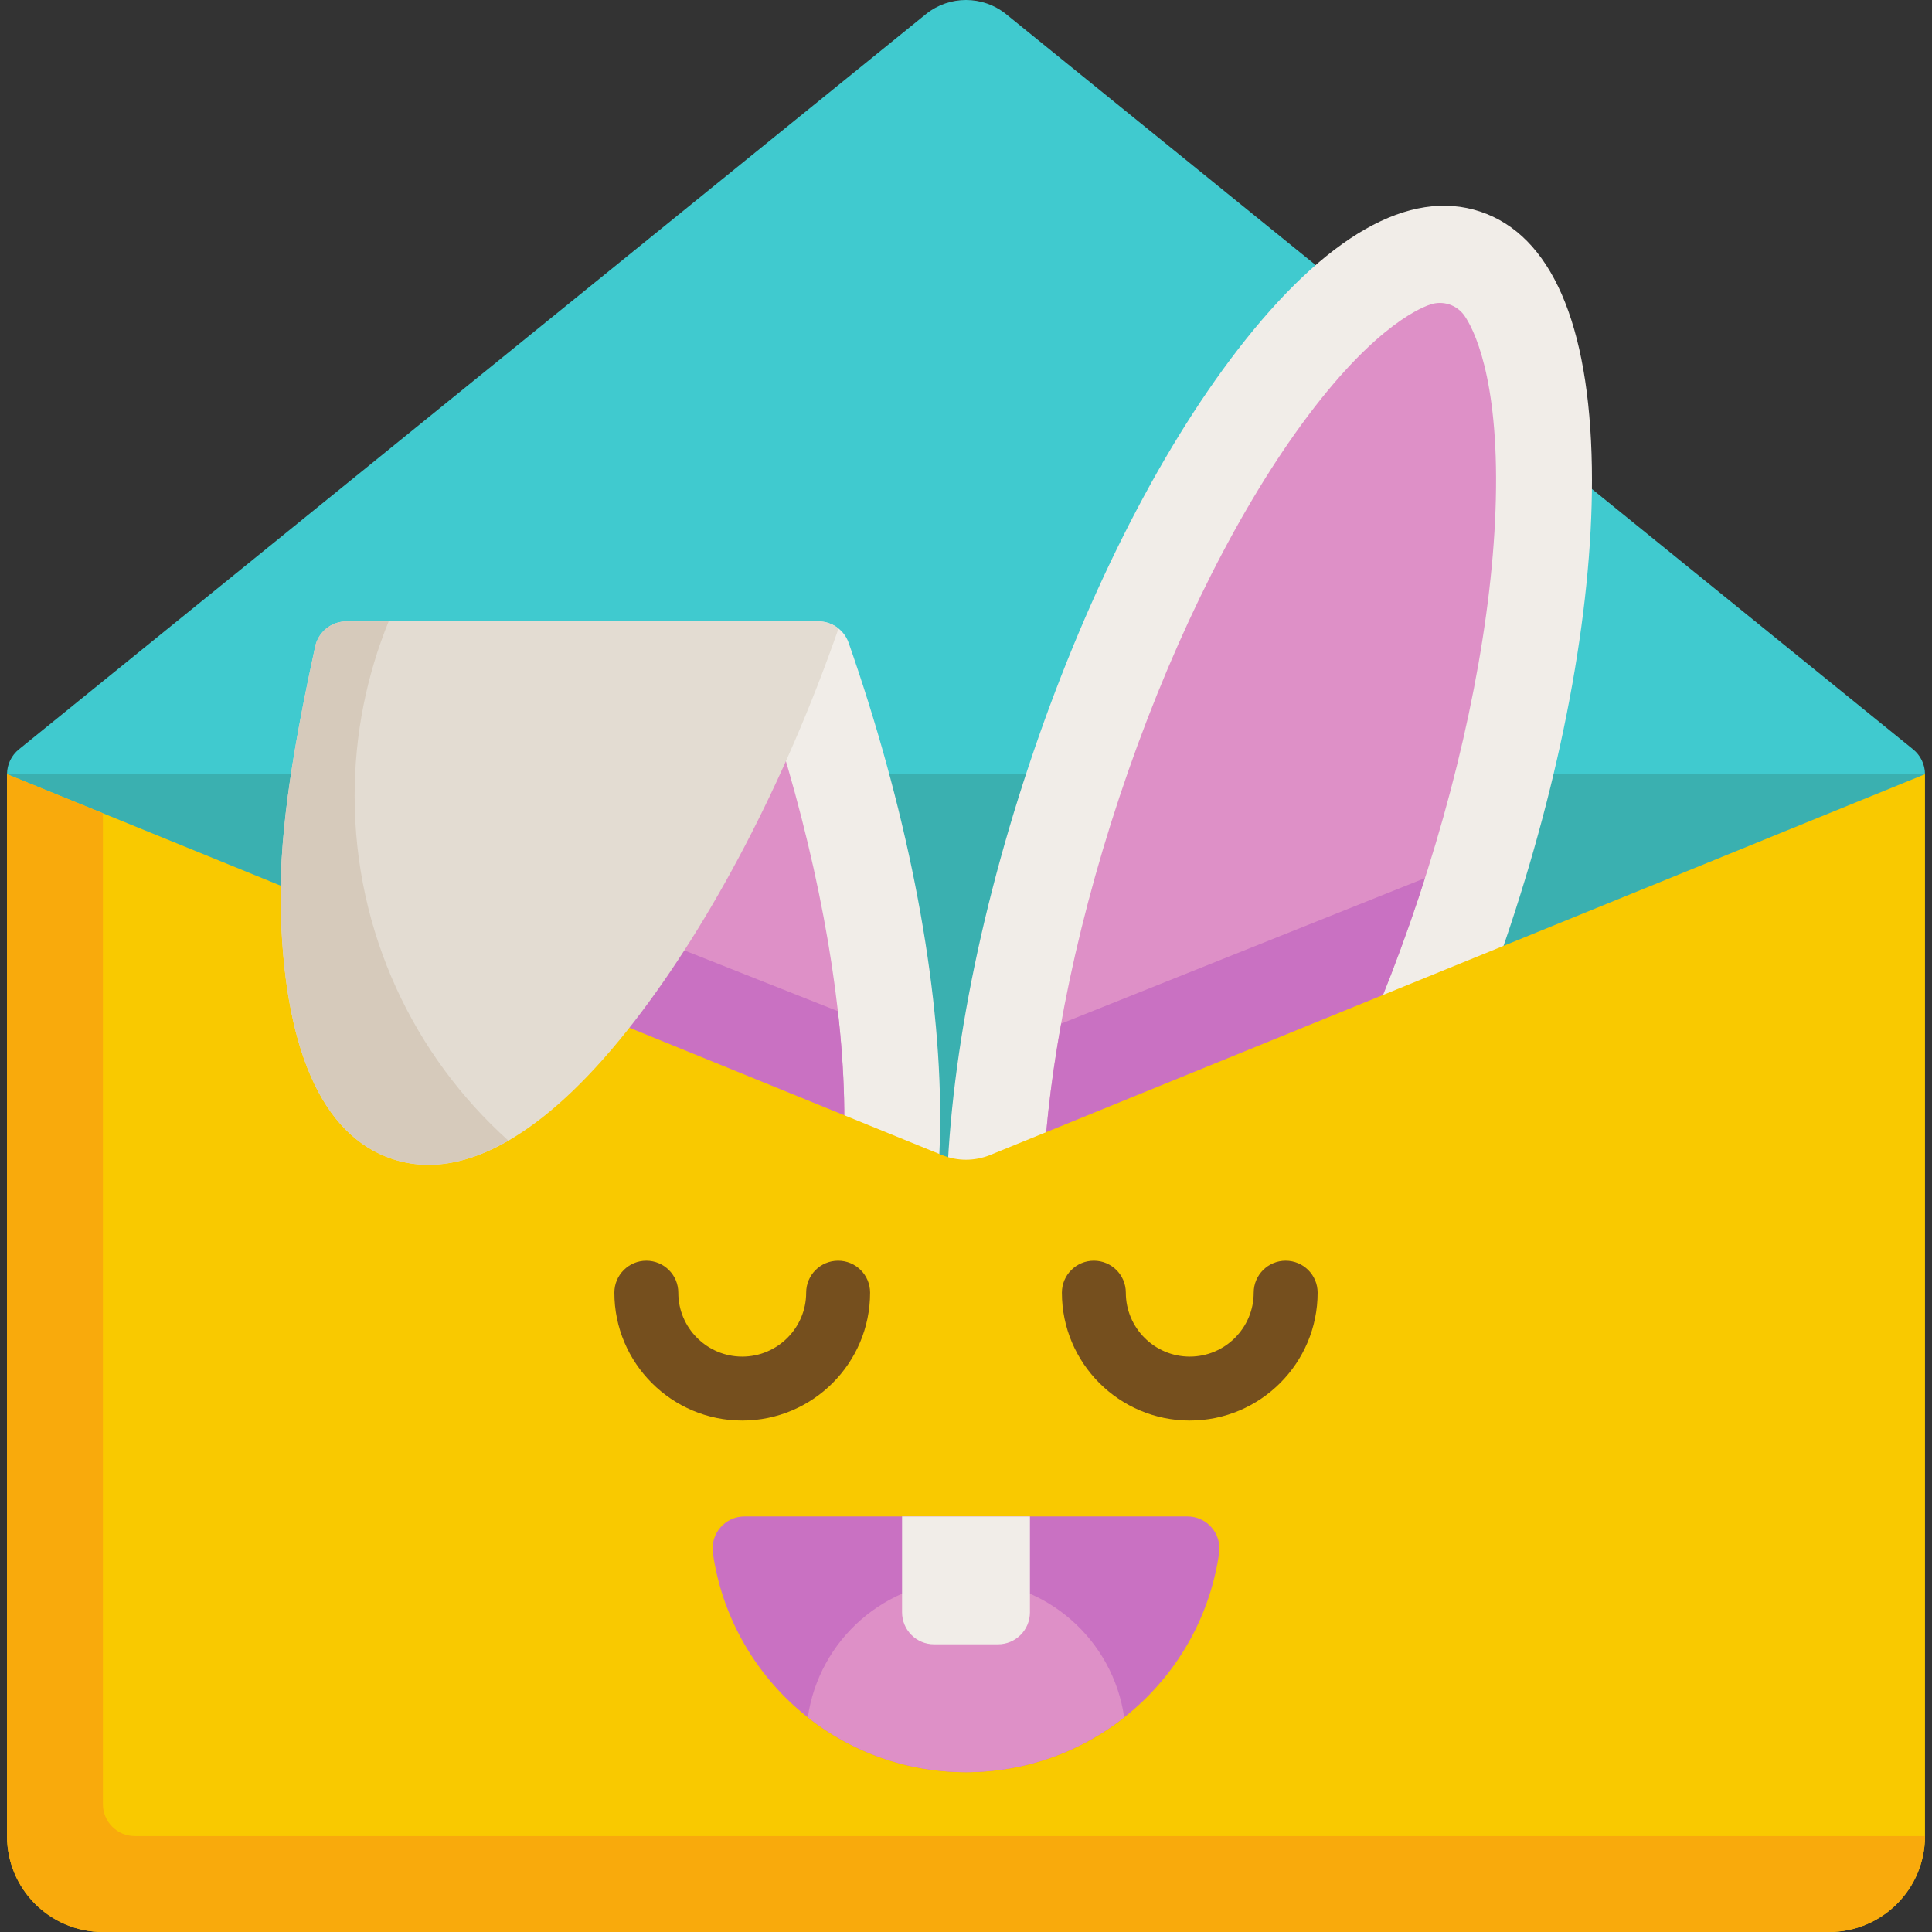
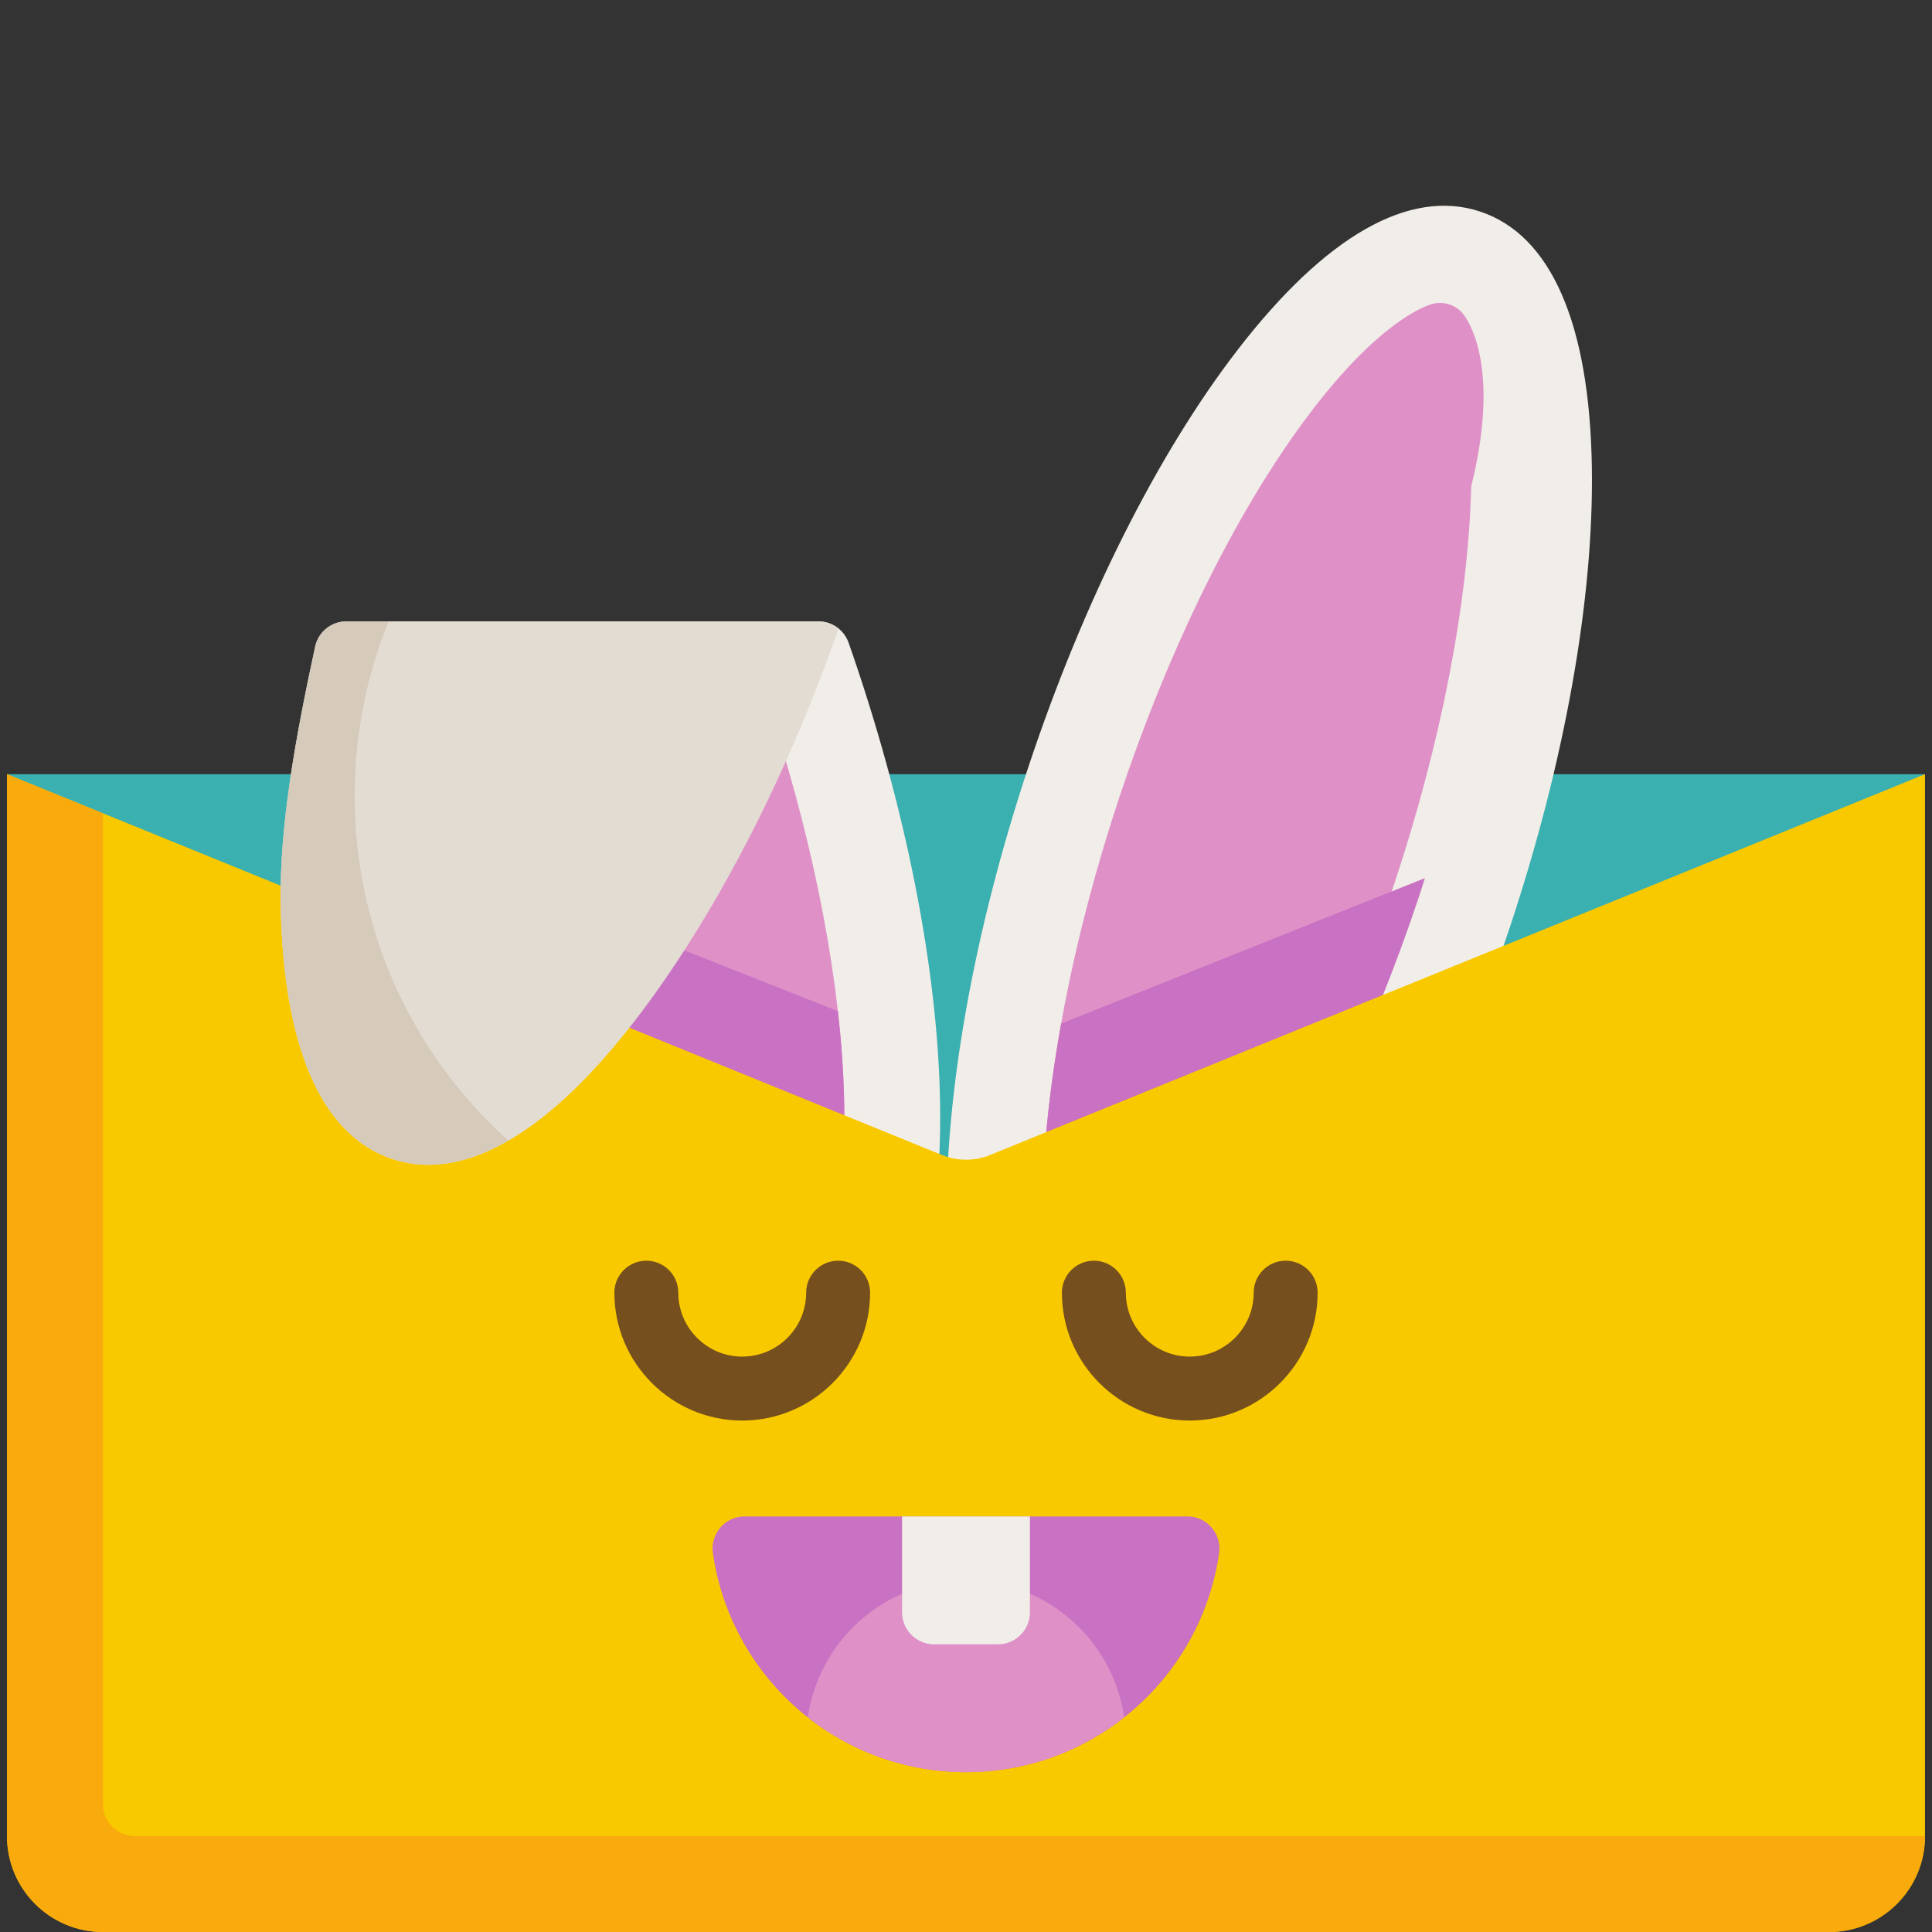
<svg xmlns="http://www.w3.org/2000/svg" height="800px" width="800px" version="1.1" id="Layer_1" viewBox="0 0 512 512" xml:space="preserve">
  <rect x="0" y="0" width="512" height="512" fill="#333333" stroke="none" />
-   <path style="fill:#40CACF;" d="M1.859,205.174c0-2.573,1.17-5.008,3.179-6.615L245.416,3.713c6.187-4.95,14.981-4.95,21.168,0  l240.379,194.846c2.01,1.607,3.179,4.042,3.179,6.615L256,325.63L1.859,205.174z" />
  <polygon style="fill:#3AB0B0;" points="264.472,427.286 510.142,205.174 1.859,205.174 " />
  <path style="fill:#F1EDE8;" d="M421.86,123.795c-0.608-38.077-10.838-61.495-29.586-67.722  c-18.747-6.231-40.957,6.414-64.227,36.558c-21.249,27.527-40.961,66.794-55.501,110.569  c-14.541,43.774-22.245,87.031-21.689,121.799c0.607,38.077,10.837,61.495,29.585,67.722c3.113,1.036,6.32,1.548,9.613,1.548  c16.538,0,35.209-12.968,54.615-38.106c21.248-27.527,40.96-66.794,55.5-110.569C414.712,201.822,422.414,158.564,421.86,123.795z" />
-   <path style="fill:#DE90C7;" d="M388.123,83.704c-2.012-2.91-5.709-4.133-9.061-3.009c-3.572,1.201-16.703,7.202-35.737,34.007  c-17.695,24.92-34.267,59.194-46.663,96.509c-12.395,37.312-19.625,74.69-20.36,105.247c-0.79,32.867,6.143,45.533,8.286,48.632  c1.513,2.188,3.977,3.425,6.533,3.425c0.844,0,1.697-0.136,2.529-0.415c3.572-1.201,16.704-7.201,35.739-34.007  c17.697-24.924,34.268-59.198,46.661-96.509c12.396-37.311,19.626-74.689,20.361-105.247  C397.202,99.467,390.268,86.802,388.123,83.704z" />
+   <path style="fill:#DE90C7;" d="M388.123,83.704c-2.012-2.91-5.709-4.133-9.061-3.009c-3.572,1.201-16.703,7.202-35.737,34.007  c-17.695,24.92-34.267,59.194-46.663,96.509c-12.395,37.312-19.625,74.69-20.36,105.247c-0.79,32.867,6.143,45.533,8.286,48.632  c0.844,0,1.697-0.136,2.529-0.415c3.572-1.201,16.704-7.201,35.739-34.007  c17.697-24.924,34.268-59.198,46.661-96.509c12.396-37.311,19.626-74.689,20.361-105.247  C397.202,99.467,390.268,86.802,388.123,83.704z" />
  <path style="fill:#C971C2;" d="M281.224,271.277c-2.885,16.03-4.587,31.318-4.92,45.181c-0.79,32.867,6.143,45.533,8.286,48.632  c1.513,2.188,3.977,3.425,6.533,3.425c0.844,0,1.697-0.136,2.529-0.415c3.572-1.201,16.704-7.201,35.739-34.007  c17.697-24.924,34.268-59.198,46.661-96.509c0.539-1.621,1.05-3.242,1.565-4.864L281.224,271.277z" />
  <path style="fill:#F1EDE8;" d="M227.444,177.807c-0.83-2.499-1.678-4.982-2.541-7.451c-1.191-3.402-4.399-5.683-8.004-5.683H95.455  c-5.441,0-9.465,5.05-8.264,10.357c3.342,14.771,7.568,29.939,12.629,45.172c14.54,43.775,34.252,83.042,55.5,110.569  c19.406,25.139,38.077,38.106,54.615,38.106c3.293,0,6.5-0.513,9.613-1.548c18.748-6.228,28.978-29.646,29.585-67.722  C249.689,264.837,241.986,221.581,227.444,177.807z" />
  <path style="fill:#DE90C7;" d="M223.685,291.065c-0.706-29.391-7.437-65.093-18.978-100.978h-87.499  c2.036,7.335,4.276,14.719,6.728,22.104c12.394,37.31,28.966,71.585,46.661,96.509c19.034,26.807,32.167,32.806,35.739,34.007  c0.831,0.28,1.685,0.415,2.529,0.415c2.555,0,5.019-1.237,6.533-3.425C217.543,336.598,224.475,323.932,223.685,291.065z" />
  <path style="fill:#C971C2;" d="M222.049,267.973l-91.053-36.041c11.32,29.559,25.081,56.315,39.603,76.768  c19.034,26.807,32.167,32.806,35.739,34.007c0.831,0.28,1.685,0.415,2.529,0.415c2.555,0,5.019-1.237,6.533-3.425  c2.143-3.099,9.076-15.765,8.286-48.632C223.509,283.729,222.957,276,222.049,267.973z" />
  <path style="fill:#F9C900;" d="M1.859,486.586C1.859,500.622,13.237,512,27.273,512h457.455c14.036,0,25.414-11.378,25.414-25.414  V205.174l-247.751,100.91c-4.097,1.669-8.685,1.669-12.782,0L1.859,205.174V486.586z" />
  <path style="fill:#F9AA0C;" d="M27.273,215.525L1.859,205.174v281.412C1.859,500.622,13.237,512,27.273,512h457.455  c14.036,0,25.414-11.378,25.414-25.414H35.744c-4.678,0-8.471-3.793-8.471-8.471C27.273,478.115,27.273,215.525,27.273,215.525z" />
  <path style="fill:#E3DCD2;" d="M216.898,164.673H91.801c-3.988,0-7.439,2.785-8.283,6.684c-5.307,24.523-9.467,47.743-9.142,68.059  c0.607,38.077,10.837,61.495,29.585,67.722c3.113,1.036,6.32,1.548,9.613,1.548c7.081,0,14.554-2.385,22.307-7.077  c10.355-6.267,21.211-16.655,32.308-31.03c20.18-26.143,39.705-62.878,54.022-104.003  C220.737,165.385,218.886,164.673,216.898,164.673z" />
  <path style="fill:#D6CABB;" d="M93.985,210.913c0-16.358,3.205-31.966,9.01-46.24H91.801c-3.988,0-7.439,2.785-8.283,6.684  c-5.307,24.523-9.467,47.743-9.142,68.059c0.607,38.077,10.837,61.495,29.585,67.722c3.113,1.036,6.32,1.548,9.613,1.548  c6.725,0,13.807-2.178,21.145-6.414C109.714,279.788,93.985,247.189,93.985,210.913z" />
  <g>
    <path style="fill:#754F1E;" d="M315.3,376.458c-18.685,0-33.886-15.201-33.886-33.886c0-4.678,3.793-8.471,8.471-8.471   c4.678,0,8.471,3.793,8.471,8.471c0,9.342,7.601,16.943,16.943,16.943c9.342,0,16.943-7.601,16.943-16.943   c0-4.678,3.793-8.471,8.471-8.471s8.471,3.793,8.471,8.471C349.185,361.257,333.985,376.458,315.3,376.458z" />
    <path style="fill:#754F1E;" d="M196.7,376.458c-18.685,0-33.886-15.201-33.886-33.886c0-4.678,3.793-8.471,8.471-8.471   s8.471,3.793,8.471,8.471c0,9.342,7.601,16.943,16.943,16.943s16.943-7.601,16.943-16.943c0-4.678,3.793-8.471,8.471-8.471   c4.678,0,8.471,3.793,8.471,8.471C230.586,361.257,215.385,376.458,196.7,376.458z" />
  </g>
  <path style="fill:#C971C2;" d="M256,469.643c34.117,0,62.346-25.21,67.074-58.018c0.74-5.136-3.193-9.753-8.381-9.753H197.307  c-5.189,0-9.122,4.618-8.381,9.753C193.654,444.434,221.883,469.643,256,469.643z" />
  <path style="fill:#DE90C7;" d="M214.081,455.117c11.535,9.094,26.091,14.527,41.92,14.527s30.384-5.433,41.92-14.527  c-2.94-20.523-20.583-36.301-41.92-36.301S217.02,434.593,214.081,455.117z" />
  <path style="fill:#F1EDE8;" d="M264.472,435.758h-16.943c-4.678,0-8.471-3.793-8.471-8.471v-25.414h33.886v25.414  C272.943,431.965,269.15,435.758,264.472,435.758z" />
</svg>